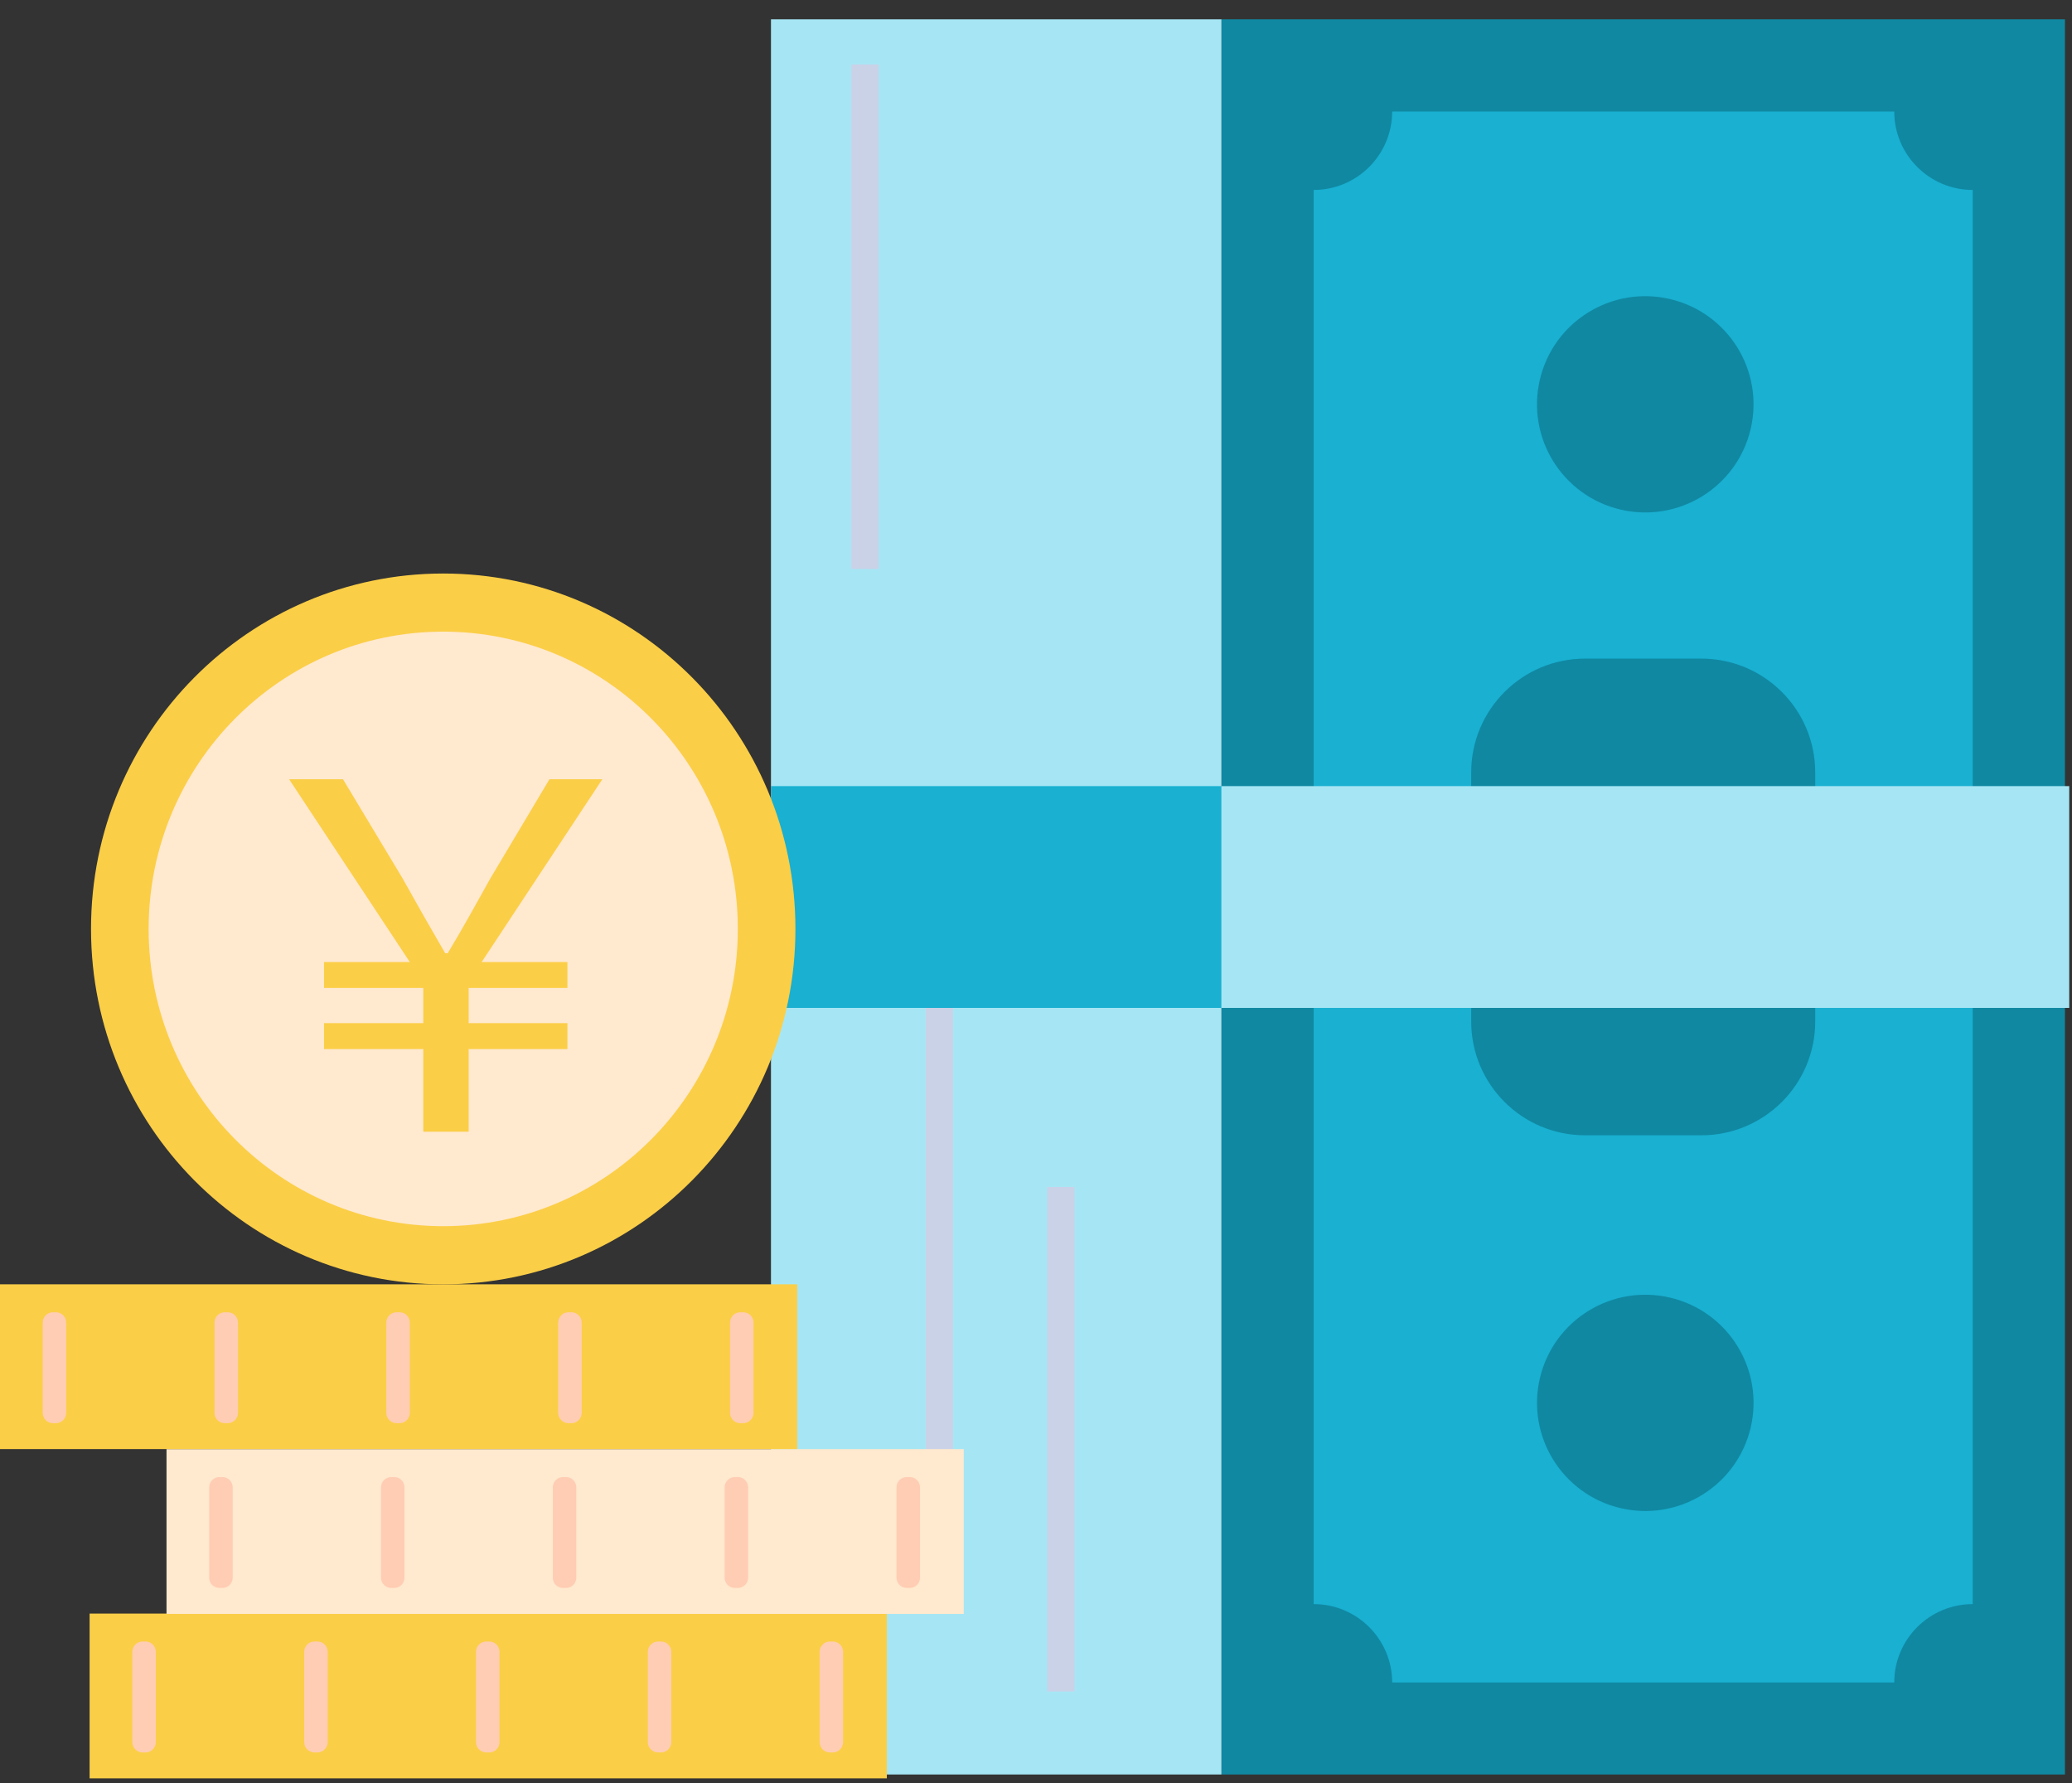
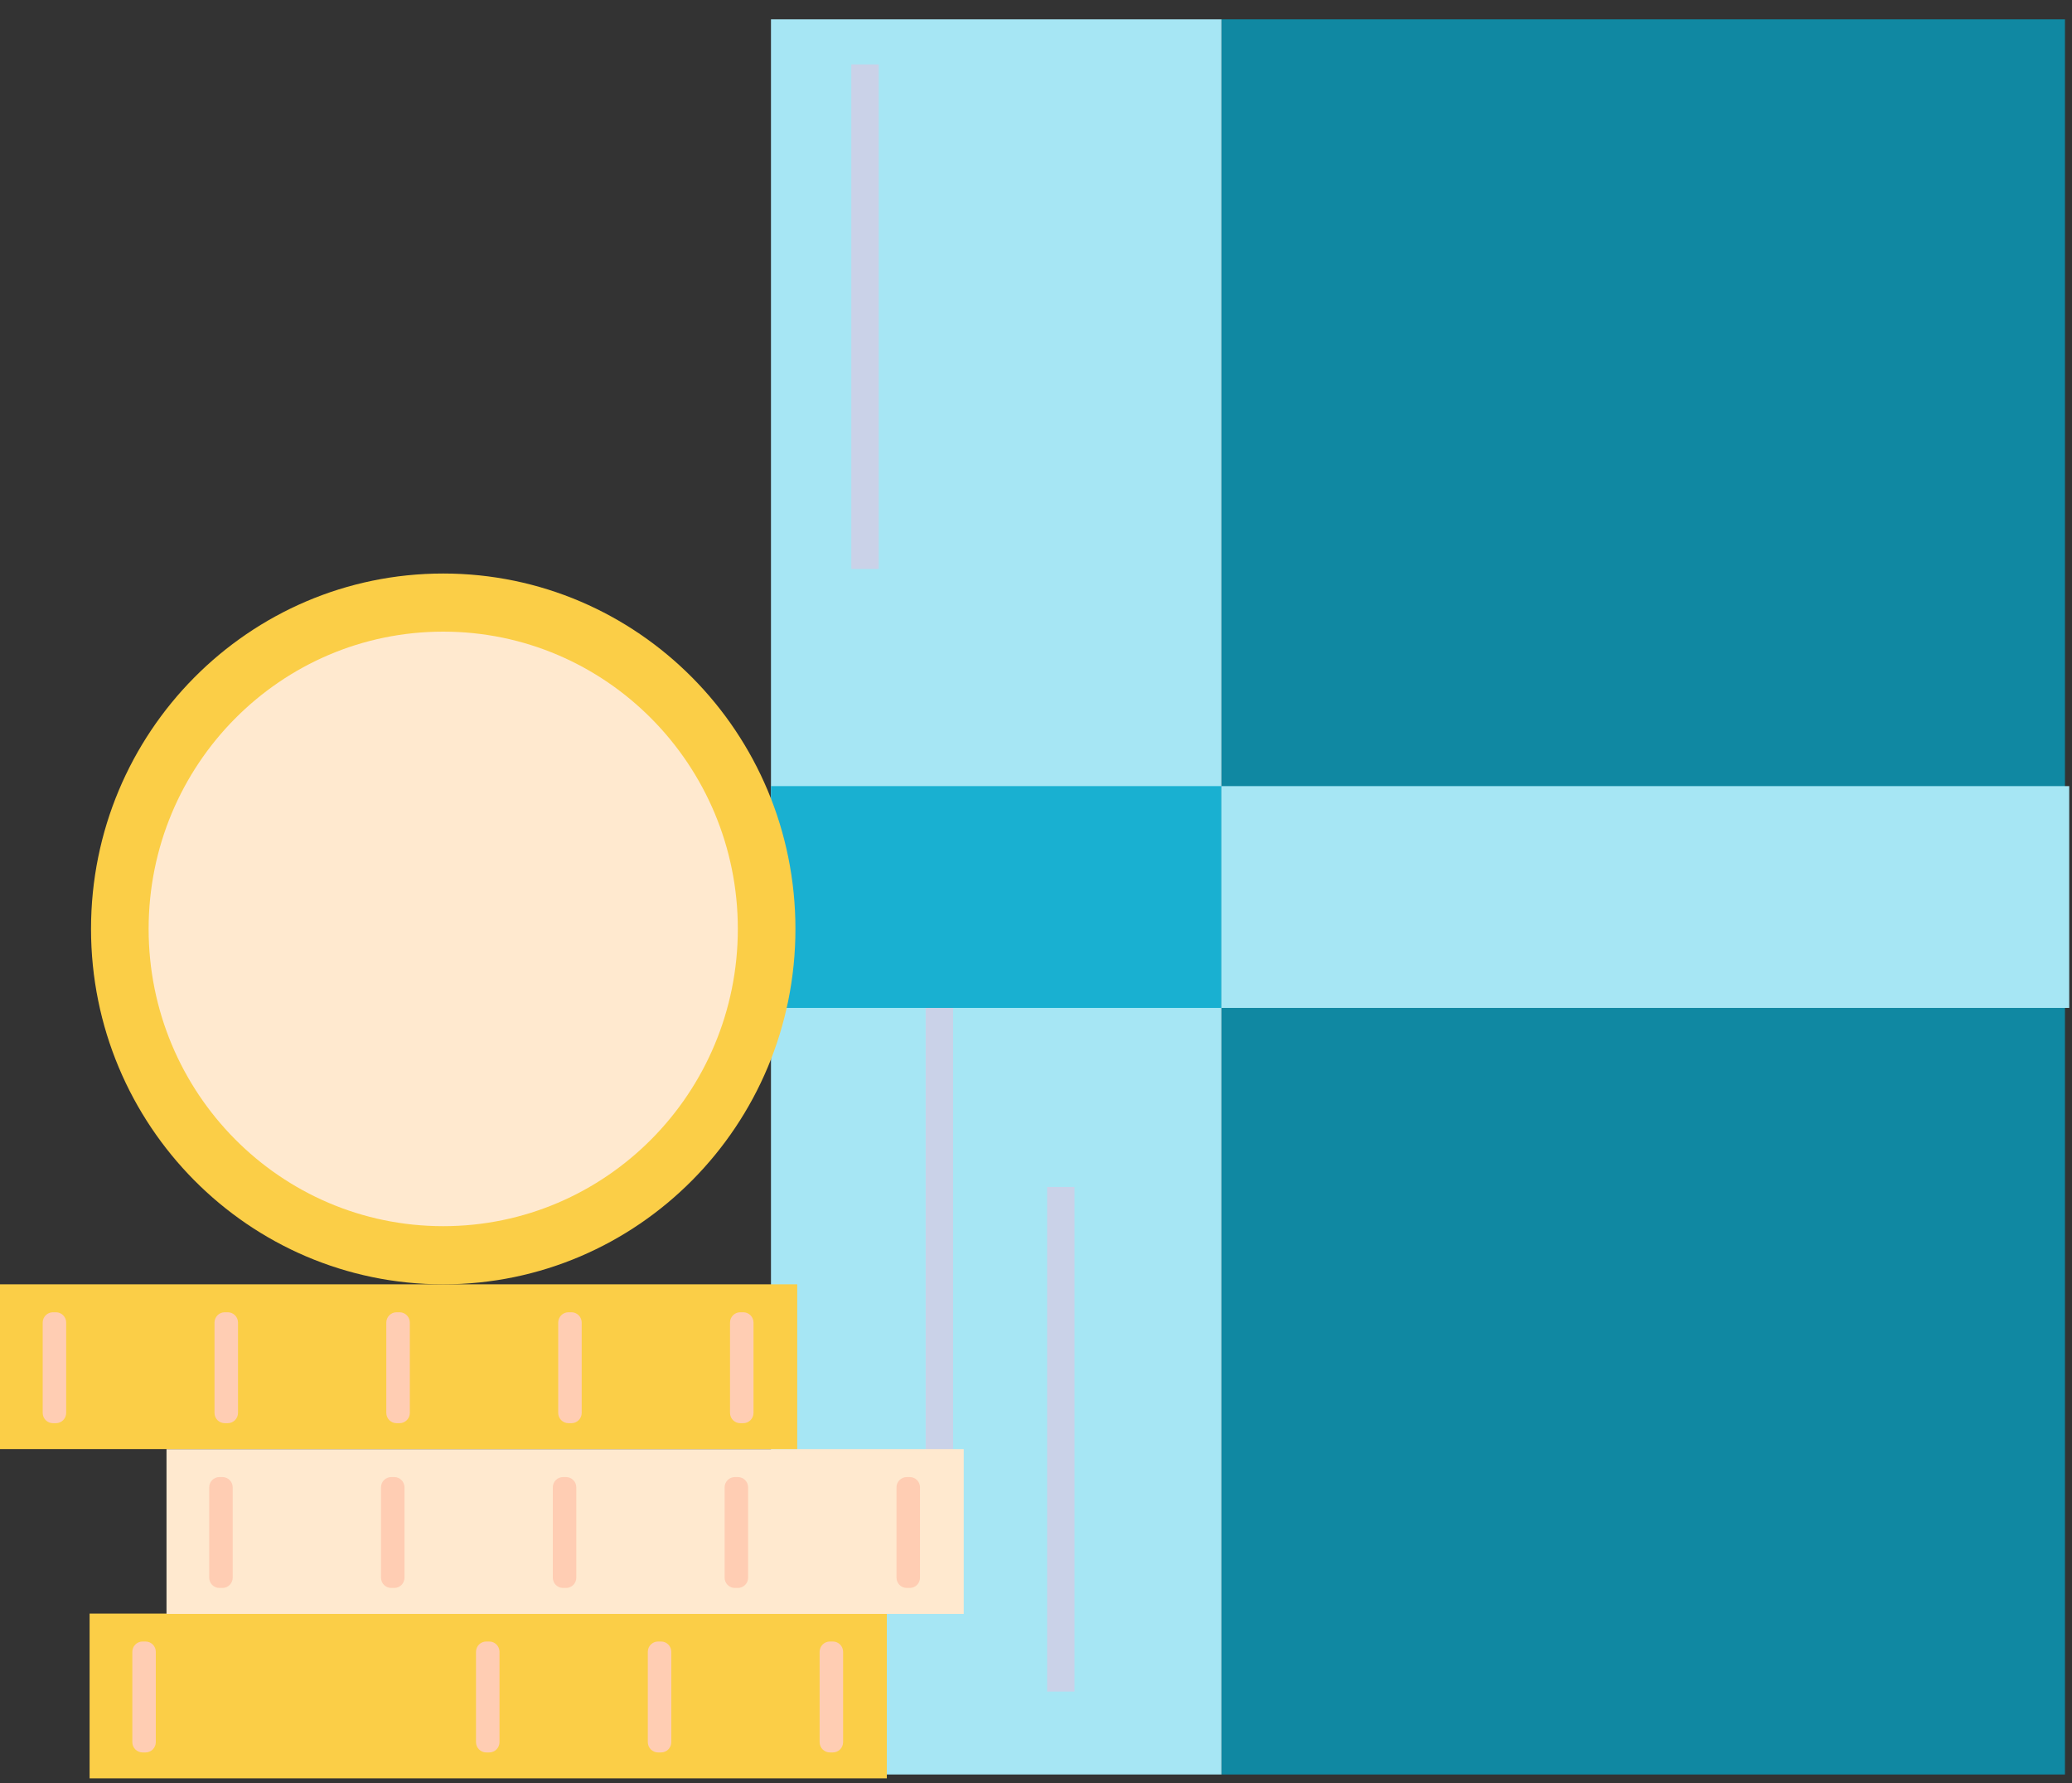
<svg xmlns="http://www.w3.org/2000/svg" width="86" height="74" viewBox="0 0 86 74" fill="none">
  <rect x="0" y="0" width="86" height="74" fill="#333333" stroke="none" />
  <path d="M85.708 0.801H50.697V73.641H85.708V0.801Z" fill="#1088A2" />
  <path d="M50.697 0.801H32V73.641H50.697V0.801Z" fill="#A6E6F4" />
-   <path d="M78.622 69.824H57.783C57.783 68.028 56.323 66.57 54.525 66.57V7.883C56.323 7.883 57.783 6.424 57.783 4.628H78.622C78.622 6.424 80.082 7.883 81.88 7.883V66.57C80.082 66.57 78.622 68.028 78.622 69.824Z" fill="#19B0D1" />
  <path d="M70.613 27.332H65.792C63.18 27.332 61.063 29.447 61.063 32.056V42.392C61.063 45 63.18 47.115 65.792 47.115H70.613C73.225 47.115 75.342 45 75.342 42.392V32.056C75.342 29.447 73.225 27.332 70.613 27.332Z" fill="#1088A2" />
  <path d="M72.661 17.81C73.231 15.398 71.735 12.981 69.32 12.412C66.905 11.843 64.485 13.337 63.915 15.748C63.345 18.16 64.841 20.577 67.256 21.146C69.671 21.716 72.091 20.222 72.661 17.81Z" fill="#1088A2" />
  <path d="M72.662 59.25C73.232 56.838 71.737 54.421 69.322 53.852C66.906 53.283 64.486 54.777 63.916 57.188C63.346 59.6 64.842 62.017 67.257 62.586C69.672 63.156 72.092 61.662 72.662 59.25Z" fill="#1088A2" />
  <g style="mix-blend-mode:multiply">
    <path d="M36.472 2.672H35.334V23.612H36.472V2.672Z" fill="#CAD2E8" />
  </g>
  <g style="mix-blend-mode:multiply">
    <path d="M44.599 49.259H43.461V70.199H44.599V49.259Z" fill="#CAD2E8" />
  </g>
  <g style="mix-blend-mode:multiply">
    <path d="M39.558 39.357H38.42V63.959H39.558V39.357Z" fill="#CAD2E8" />
  </g>
  <path d="M50.697 32.624H32V41.829H50.697V32.624Z" fill="#19B0D1" />
  <path d="M85.885 32.624H50.697V41.829H85.885V32.624Z" fill="#A6E6F4" />
  <g clip-path="url(#clip0_2002_24115)">
    <path d="M18.396 53.299C26.47 53.299 33.015 46.695 33.015 38.55C33.015 30.404 26.47 23.801 18.396 23.801C10.323 23.801 3.778 30.404 3.778 38.55C3.778 46.695 10.323 53.299 18.396 53.299Z" fill="#FBCE47" />
    <path d="M18.396 50.886C25.149 50.886 30.624 45.363 30.624 38.55C30.624 31.737 25.149 26.213 18.396 26.213C11.643 26.213 6.169 31.737 6.169 38.55C6.169 45.363 11.643 50.886 18.396 50.886Z" fill="#FFE9CF" />
-     <path d="M17.569 46.964V43.536H13.449V42.461H17.569V41H13.449V39.925H17.01L12 32.339H14.236L16.699 36.436C17.424 37.734 17.796 38.384 18.479 39.56H18.583C19.287 38.384 19.659 37.694 20.363 36.436L22.806 32.339H25L19.991 39.925H23.551V41H19.452V42.461H23.551V43.536H19.452V46.964H17.569Z" fill="#FBCE47" />
    <path d="M36.809 66.962H3.719V73.801H36.809V66.962Z" fill="#FBCE47" />
    <g style="mix-blend-mode:multiply">
      <path d="M6.042 68.123H5.916C5.682 68.123 5.492 68.315 5.492 68.551V72.297C5.492 72.534 5.682 72.726 5.916 72.726H6.042C6.277 72.726 6.467 72.534 6.467 72.297V68.551C6.467 68.315 6.277 68.123 6.042 68.123Z" fill="#FFCDB3" />
    </g>
    <g style="mix-blend-mode:multiply">
-       <path d="M13.177 68.123H13.05C12.816 68.123 12.626 68.315 12.626 68.551V72.297C12.626 72.534 12.816 72.726 13.05 72.726H13.177C13.411 72.726 13.601 72.534 13.601 72.297V68.551C13.601 68.315 13.411 68.123 13.177 68.123Z" fill="#FFCDB3" />
-     </g>
+       </g>
    <g style="mix-blend-mode:multiply">
      <path d="M20.308 68.123H20.181C19.947 68.123 19.757 68.315 19.757 68.551V72.297C19.757 72.534 19.947 72.726 20.181 72.726H20.308C20.542 72.726 20.732 72.534 20.732 72.297V68.551C20.732 68.315 20.542 68.123 20.308 68.123Z" fill="#FFCDB3" />
    </g>
    <g style="mix-blend-mode:multiply">
      <path d="M27.439 68.123H27.312C27.078 68.123 26.888 68.315 26.888 68.551V72.297C26.888 72.534 27.078 72.726 27.312 72.726H27.439C27.673 72.726 27.863 72.534 27.863 72.297V68.551C27.863 68.315 27.673 68.123 27.439 68.123Z" fill="#FFCDB3" />
    </g>
    <g style="mix-blend-mode:multiply">
      <path d="M34.57 68.123H34.444C34.209 68.123 34.019 68.315 34.019 68.551V72.297C34.019 72.534 34.209 72.726 34.444 72.726H34.57C34.804 72.726 34.994 72.534 34.994 72.297V68.551C34.994 68.315 34.804 68.123 34.57 68.123Z" fill="#FFCDB3" />
    </g>
    <path d="M40 60.137H6.911V66.976H40V60.137Z" fill="#FFE9CF" />
    <g style="mix-blend-mode:multiply">
      <path d="M9.234 61.298H9.107C8.873 61.298 8.683 61.49 8.683 61.726V65.472C8.683 65.709 8.873 65.9 9.107 65.9H9.234C9.468 65.9 9.658 65.709 9.658 65.472V61.726C9.658 61.49 9.468 61.298 9.234 61.298Z" fill="#FFCDB3" />
    </g>
    <g style="mix-blend-mode:multiply">
      <path d="M16.365 61.298H16.238C16.004 61.298 15.814 61.49 15.814 61.726V65.472C15.814 65.709 16.004 65.9 16.238 65.9H16.365C16.599 65.9 16.789 65.709 16.789 65.472V61.726C16.789 61.49 16.599 61.298 16.365 61.298Z" fill="#FFCDB3" />
    </g>
    <g style="mix-blend-mode:multiply">
      <path d="M23.496 61.298H23.369C23.135 61.298 22.945 61.49 22.945 61.726V65.472C22.945 65.709 23.135 65.9 23.369 65.9H23.496C23.73 65.9 23.92 65.709 23.92 65.472V61.726C23.92 61.49 23.73 61.298 23.496 61.298Z" fill="#FFCDB3" />
    </g>
    <g style="mix-blend-mode:multiply">
      <path d="M30.627 61.298H30.501C30.266 61.298 30.076 61.49 30.076 61.726V65.472C30.076 65.709 30.266 65.9 30.501 65.9H30.627C30.861 65.9 31.051 65.709 31.051 65.472V61.726C31.051 61.49 30.861 61.298 30.627 61.298Z" fill="#FFCDB3" />
    </g>
    <g style="mix-blend-mode:multiply">
      <path d="M37.761 61.298H37.635C37.4 61.298 37.21 61.49 37.21 61.726V65.472C37.21 65.709 37.4 65.9 37.635 65.9H37.761C37.996 65.9 38.186 65.709 38.186 65.472V61.726C38.186 61.49 37.996 61.298 37.761 61.298Z" fill="#FFCDB3" />
    </g>
    <path d="M33.089 53.299H0V60.137H33.089V53.299Z" fill="#FBCE47" />
    <g style="mix-blend-mode:multiply">
      <path d="M2.323 54.459H2.197C1.962 54.459 1.772 54.651 1.772 54.888V58.634C1.772 58.87 1.962 59.062 2.197 59.062H2.323C2.557 59.062 2.747 58.87 2.747 58.634V54.888C2.747 54.651 2.557 54.459 2.323 54.459Z" fill="#FFCDB3" />
    </g>
    <g style="mix-blend-mode:multiply">
      <path d="M9.454 54.459H9.328C9.093 54.459 8.903 54.651 8.903 54.888V58.634C8.903 58.87 9.093 59.062 9.328 59.062H9.454C9.688 59.062 9.879 58.87 9.879 58.634V54.888C9.879 54.651 9.688 54.459 9.454 54.459Z" fill="#FFCDB3" />
    </g>
    <g style="mix-blend-mode:multiply">
      <path d="M16.585 54.459H16.459C16.224 54.459 16.034 54.651 16.034 54.888V58.634C16.034 58.87 16.224 59.062 16.459 59.062H16.585C16.82 59.062 17.01 58.87 17.01 58.634V54.888C17.01 54.651 16.82 54.459 16.585 54.459Z" fill="#FFCDB3" />
    </g>
    <g style="mix-blend-mode:multiply">
      <path d="M23.719 54.459H23.593C23.359 54.459 23.169 54.651 23.169 54.888V58.634C23.169 58.87 23.359 59.062 23.593 59.062H23.719C23.954 59.062 24.144 58.87 24.144 58.634V54.888C24.144 54.651 23.954 54.459 23.719 54.459Z" fill="#FFCDB3" />
    </g>
    <g style="mix-blend-mode:multiply">
      <path d="M30.851 54.459H30.724C30.49 54.459 30.3 54.651 30.3 54.888V58.634C30.3 58.87 30.49 59.062 30.724 59.062H30.851C31.085 59.062 31.275 58.87 31.275 58.634V54.888C31.275 54.651 31.085 54.459 30.851 54.459Z" fill="#FFCDB3" />
    </g>
  </g>
  <defs>
    <clipPath id="clip0_2002_24115">
      <rect width="40" height="50" fill="white" transform="translate(0 23.801)" />
    </clipPath>
  </defs>
</svg>